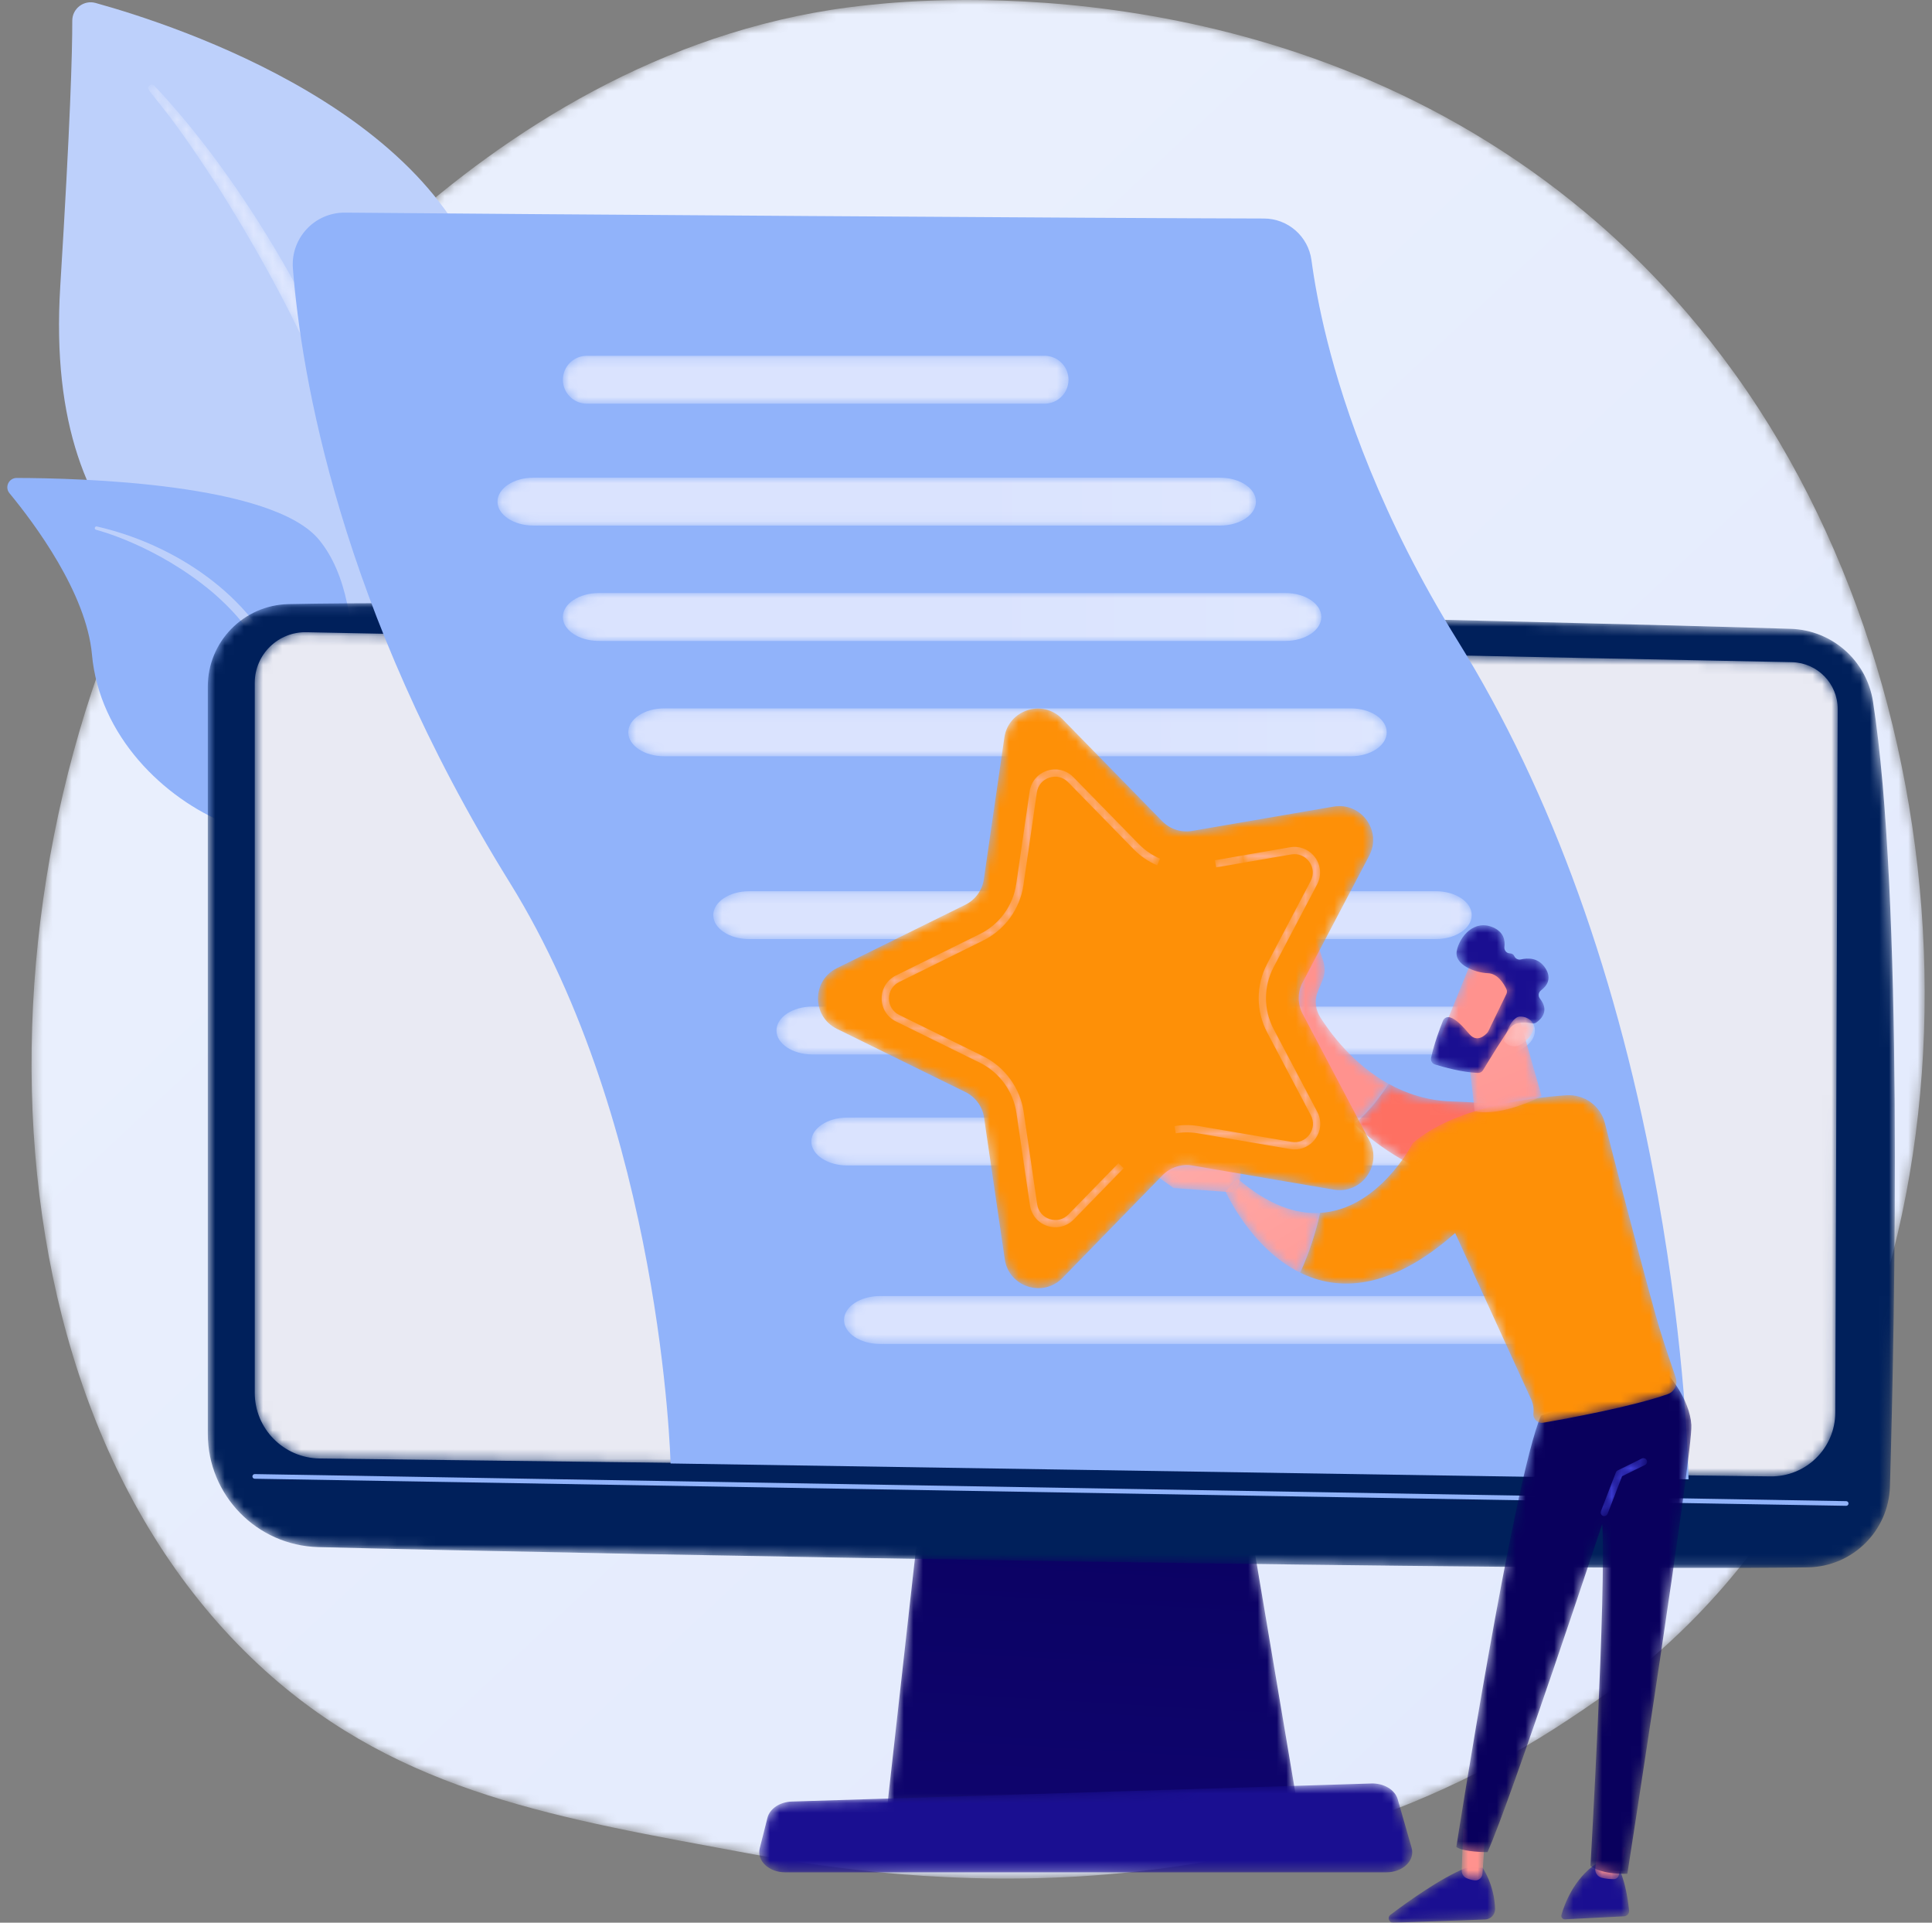
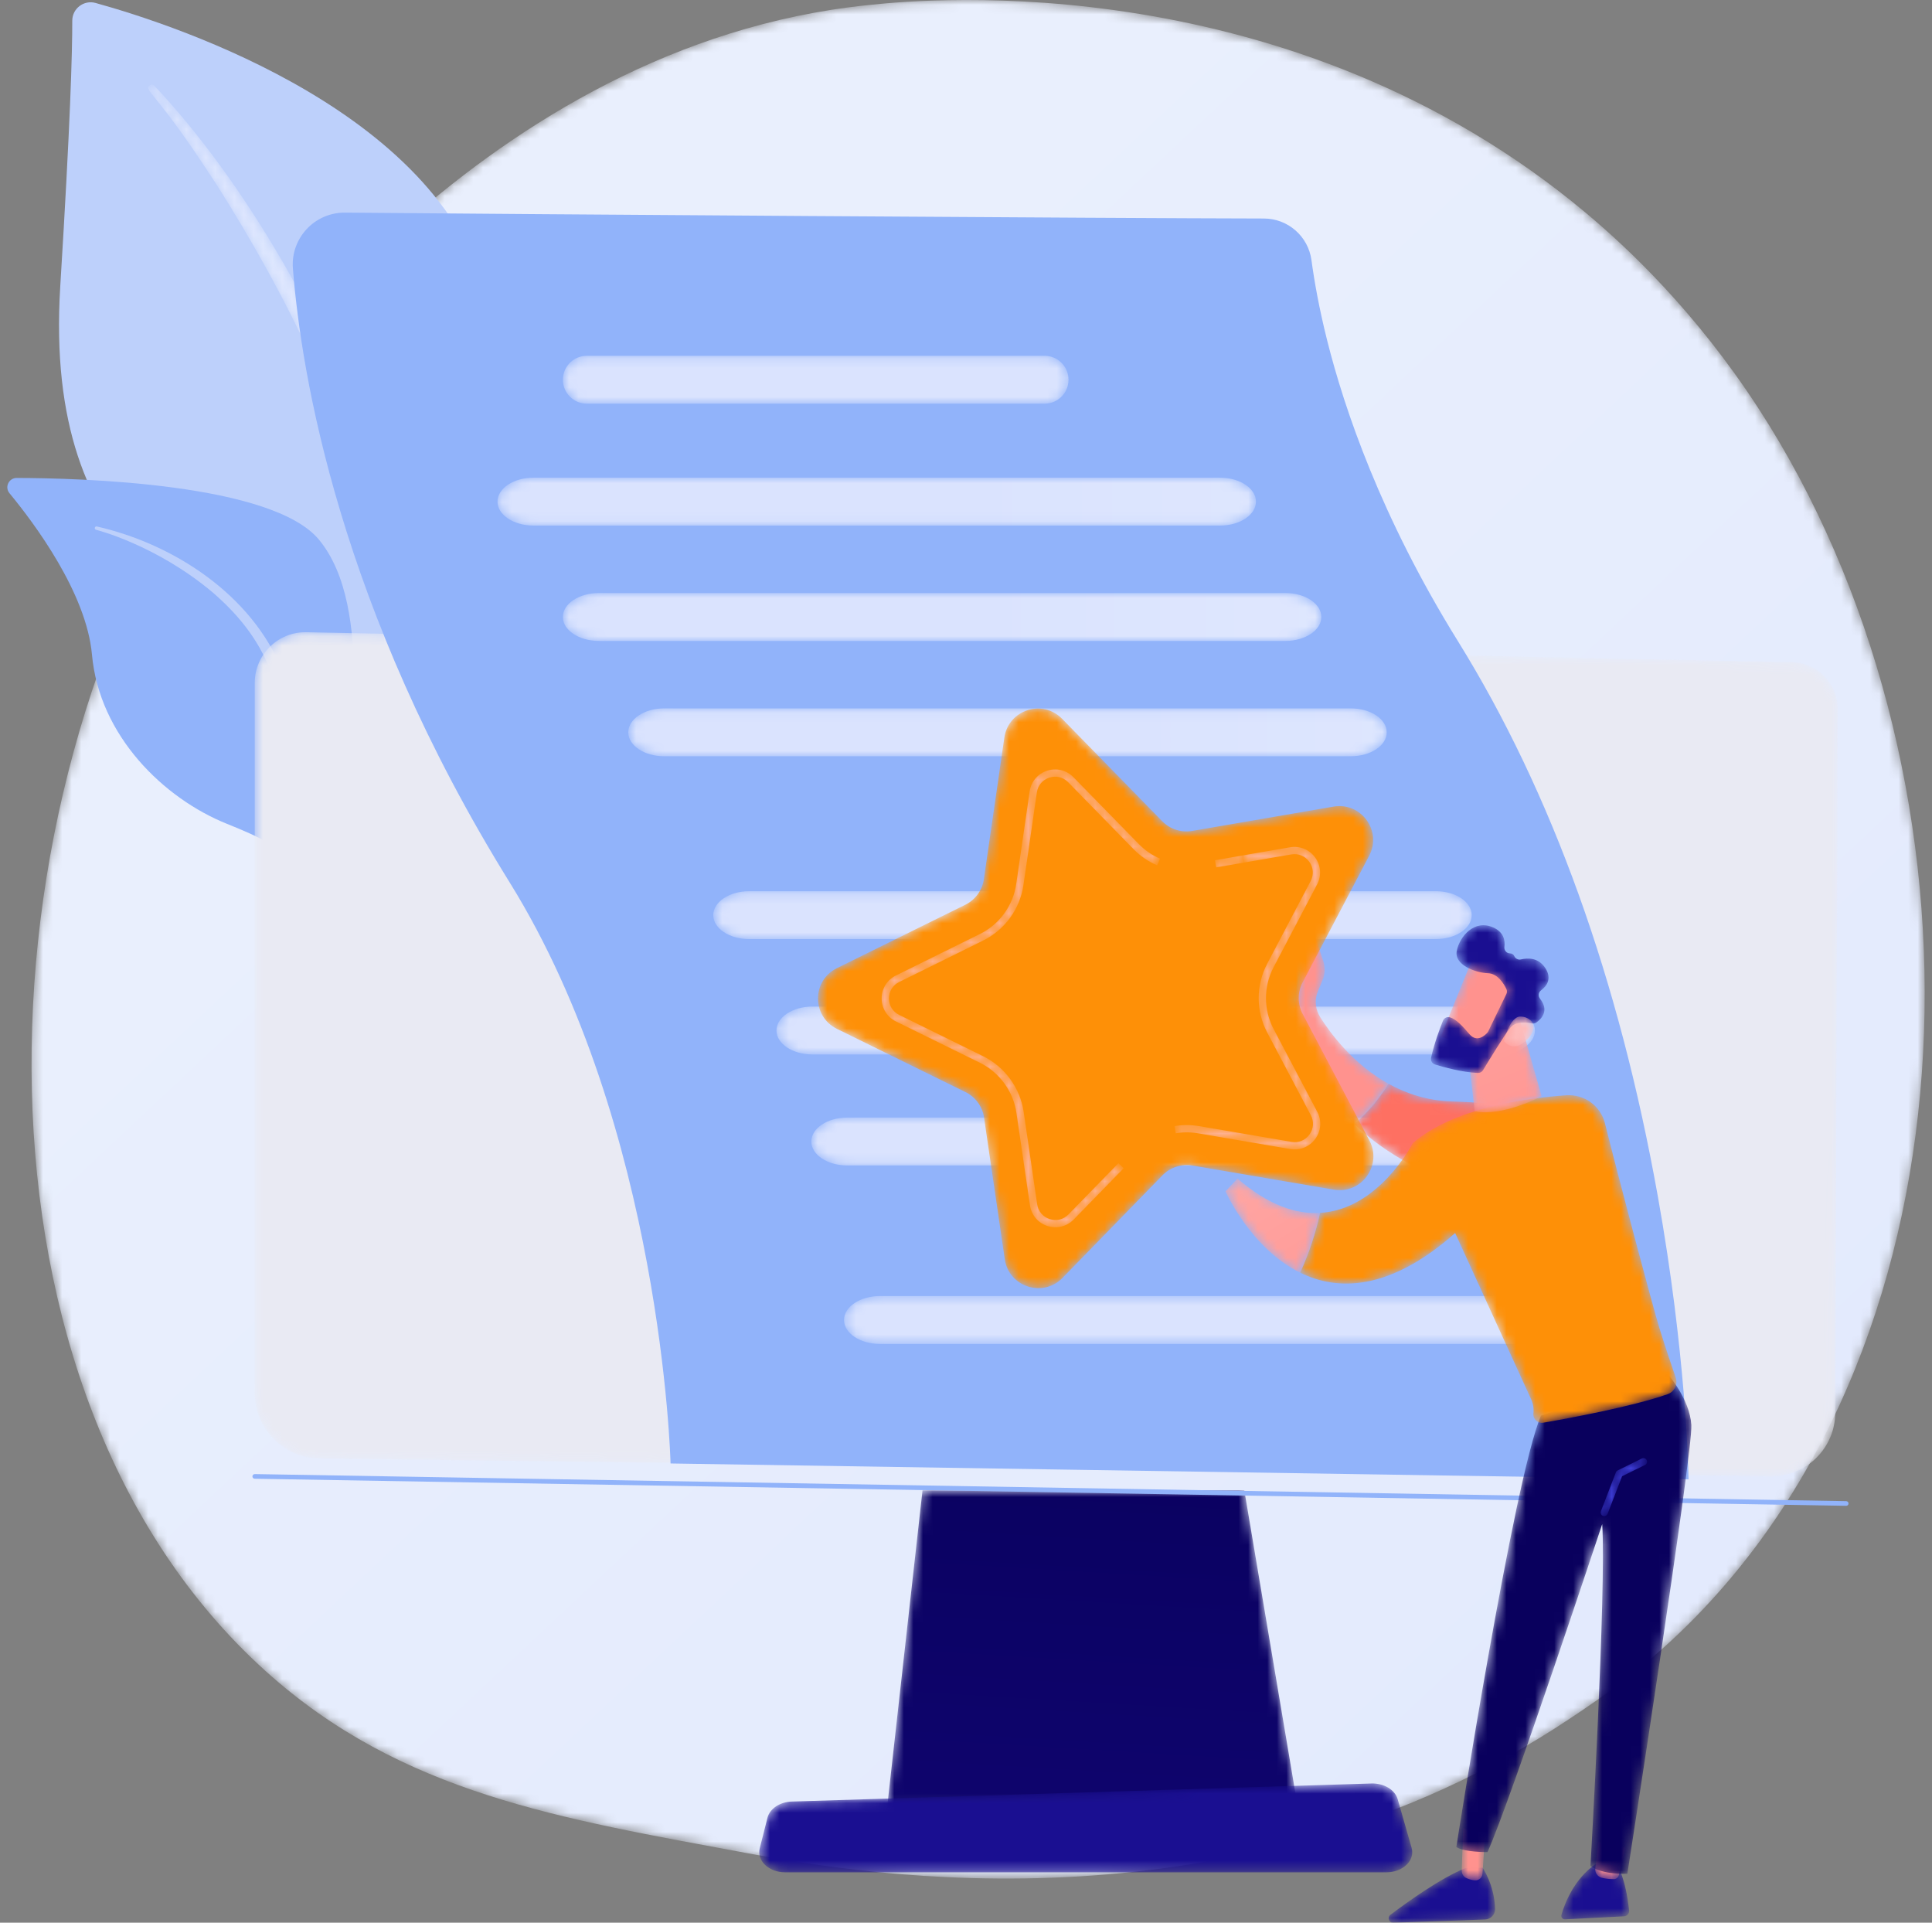
<svg xmlns="http://www.w3.org/2000/svg" width="202" height="201" viewBox="0 0 202 201" fill="none">
  <rect x="0" y="0" width="202" height="201" fill="#808080" stroke="none" />
  <mask id="mask0_48_1154" style="mask-type:luminance" maskUnits="userSpaceOnUse" x="3" y="0" width="199" height="197">
    <path d="M177.42 168.895C172.267 174.198 167.658 177.315 164.128 179.668C129.705 202.62 90.356 196.005 78.19 193.743C58.562 190.096 41.993 187.522 27.758 174.68C-4.59 145.498 -3.016 84.623 21.701 46.914C24.632 42.443 49.311 5.913 88.746 0.766C89.711 0.64 90.43 0.568 91.06 0.501C97.161 -0.143 134.963 -3.547 165.788 22.24C170.201 25.931 177.302 32.589 183.886 42.744C207.963 79.873 208.04 137.38 177.42 168.895Z" fill="white" />
  </mask>
  <g mask="url(#mask0_48_1154)">
    <path d="M177.42 168.895C172.268 174.198 167.658 177.315 164.128 179.668C129.705 202.62 90.356 196.005 78.19 193.743C58.562 190.096 41.993 187.522 27.758 174.68C-4.59 145.498 -3.016 84.623 21.701 46.913C24.632 42.443 49.312 5.913 88.746 0.766C89.711 0.639 90.43 0.567 91.06 0.501C97.161 -0.144 134.964 -3.548 165.789 22.239C170.201 25.931 177.302 32.588 183.887 42.743C207.964 79.873 208.04 137.38 177.42 168.895Z" fill="url(#paint0_linear_48_1154)" />
  </g>
  <path d="M37.497 96.52C37.497 96.52 39.696 76.333 30.825 70.131C21.954 63.927 4.501 59.043 6.3 29.942C7.354 12.903 7.563 5.434 7.556 2.168C7.553 0.895 8.765 -0.031 9.994 0.31C18.69 2.719 46.815 11.989 51.174 32.063C56.34 55.86 37.497 96.52 37.497 96.52Z" fill="#BDD0FB" />
  <mask id="mask1_48_1154" style="mask-type:luminance" maskUnits="userSpaceOnUse" x="15" y="8" width="28" height="83">
    <path d="M16.142 8.971C25.109 18.429 35.028 34.666 39.709 50.46C40.263 53.044 42.053 58.593 42.22 68.195C42.417 76.208 41.272 84.561 39.745 90.026C39.649 90.371 39.29 90.573 38.944 90.477C38.349 90.311 38.485 89.669 38.488 89.689C40.499 80.303 41.001 68.45 39.142 57.56C36.723 44.177 29.927 30.825 22.698 19.377L21.95 18.246C16.328 9.623 15.005 9.451 15.643 8.937C15.793 8.816 16.011 8.833 16.142 8.971Z" fill="white" />
  </mask>
  <g mask="url(#mask1_48_1154)">
    <path d="M16.142 8.97C25.109 18.429 35.028 34.665 39.709 50.459C40.263 53.044 42.053 58.591 42.22 68.193C42.417 76.207 41.272 84.56 39.745 90.025C39.649 90.371 39.29 90.572 38.944 90.476C38.349 90.31 38.485 89.668 38.489 89.688C40.499 80.301 41.001 68.45 39.142 57.56C36.723 44.176 29.927 30.824 22.698 19.376L21.95 18.245C16.328 9.622 15.005 9.45 15.643 8.937C15.793 8.816 16.011 8.832 16.142 8.97Z" fill="url(#paint1_linear_48_1154)" />
  </g>
  <path d="M44.317 135.636C45.45 136.475 35.437 117.698 36.106 91.229C36.421 78.756 39.203 63.568 33.371 56.443C28.518 50.513 8.37 49.979 1.748 49.965C0.92 49.964 0.464 50.924 0.991 51.561C3.587 54.704 9.035 61.992 9.615 68.432C10.38 76.92 17.117 83.472 23.741 86.129C30.365 88.787 33.943 90.841 35.264 102.447C36.585 114.052 41.097 133.25 44.317 135.636Z" fill="#91B3FA" />
  <path d="M10.127 55.038C18.237 56.887 26.323 62.225 29.484 70.03L29.781 70.774C30.463 72.515 33.91 84.637 35.263 94.408C35.28 94.529 35.195 94.642 35.073 94.659C34.865 94.687 34.807 94.455 34.822 94.478C33.655 88.883 31.817 81.725 30.294 76.345C28.678 70.481 27.524 66.501 22.214 61.911C16.28 56.93 10.019 55.375 10.037 55.383C9.942 55.355 9.888 55.257 9.916 55.161C9.942 55.071 10.036 55.017 10.127 55.038Z" fill="#BDD0FB" />
  <mask id="mask2_48_1154" style="mask-type:luminance" maskUnits="userSpaceOnUse" x="92" y="155" width="44" height="34">
    <path d="M96.453 155.806L92.751 188.954H135.695L130.101 155.806H96.453Z" fill="white" />
  </mask>
  <g mask="url(#mask2_48_1154)">
    <path d="M96.453 155.806L92.751 188.954H135.695L130.101 155.806H96.453Z" fill="url(#paint2_linear_48_1154)" />
  </g>
  <mask id="mask3_48_1154" style="mask-type:luminance" maskUnits="userSpaceOnUse" x="21" y="63" width="178" height="101">
-     <path d="M21.726 71.767V149.887C21.726 156.313 26.855 161.568 33.289 161.734C61.864 162.47 161.806 164.254 189.008 163.853C193.683 163.784 197.471 160.049 197.605 155.382C198.13 137.234 198.982 93.593 195.829 73.332C195.165 69.065 191.558 65.875 187.236 65.737C163.294 64.972 57.349 62.544 30.16 63.153C25.471 63.259 21.726 67.083 21.726 71.767Z" fill="white" />
-   </mask>
+     </mask>
  <g mask="url(#mask3_48_1154)">
    <path d="M21.726 71.767V149.887C21.726 156.313 26.855 161.568 33.289 161.734C61.864 162.47 161.805 164.254 189.008 163.853C193.682 163.784 197.471 160.049 197.604 155.382C198.13 137.234 198.982 93.593 195.829 73.332C195.165 69.066 191.558 65.876 187.236 65.737C163.295 64.973 57.349 62.544 30.16 63.154C25.471 63.258 21.726 67.084 21.726 71.767Z" fill="#00205B" />
  </g>
  <mask id="mask4_48_1154" style="mask-type:luminance" maskUnits="userSpaceOnUse" x="26" y="66" width="167" height="89">
    <path d="M26.635 71.385V145.605C26.635 149.356 29.651 152.414 33.408 152.47L185.094 154.341C188.819 154.397 191.872 151.404 191.887 147.684L192.14 74.129C192.15 71.468 190.028 69.289 187.365 69.224L32.067 66.091C29.088 66.019 26.635 68.41 26.635 71.385Z" fill="white" />
  </mask>
  <g mask="url(#mask4_48_1154)">
    <path d="M26.635 71.385V145.605C26.635 149.356 29.651 152.414 33.409 152.47L185.095 154.341C188.819 154.397 191.873 151.404 191.887 147.684L192.14 74.128C192.15 71.468 190.028 69.289 187.365 69.225L32.067 66.092C29.089 66.019 26.635 68.41 26.635 71.385Z" fill="#E9EAF3" />
  </g>
  <path d="M193.028 157.418C193.027 157.418 193.025 157.418 193.024 157.418L26.631 154.588C26.497 154.585 26.389 154.474 26.392 154.34C26.394 154.205 26.503 154.099 26.64 154.1L193.032 156.931C193.167 156.934 193.274 157.044 193.271 157.179C193.27 157.312 193.162 157.418 193.028 157.418Z" fill="#91B3FA" />
  <mask id="mask5_48_1154" style="mask-type:luminance" maskUnits="userSpaceOnUse" x="79" y="186" width="69" height="10">
    <path d="M144.945 195.735H82.094C80.386 195.735 79.104 194.521 79.434 193.218L80.24 190.033C80.483 189.075 81.539 188.372 82.792 188.333L143.383 186.445C144.692 186.405 145.852 187.099 146.137 188.094L147.591 193.167C147.969 194.485 146.68 195.735 144.945 195.735Z" fill="white" />
  </mask>
  <g mask="url(#mask5_48_1154)">
    <path d="M144.945 195.735H82.094C80.387 195.735 79.103 194.522 79.434 193.218L80.24 190.033C80.484 189.075 81.538 188.372 82.792 188.333L143.383 186.445C144.693 186.405 145.852 187.099 146.137 188.094L147.591 193.167C147.968 194.485 146.68 195.735 144.945 195.735Z" fill="url(#paint3_linear_48_1154)" />
  </g>
  <path d="M70.11 152.991L176.546 154.647C176.525 153.337 176.25 141.381 173.34 125.095C169.278 102.373 162.239 82.829 152.42 67.006C144.403 54.089 140.565 42.782 138.757 35.572C137.903 32.169 137.407 29.328 137.12 27.195C136.782 24.706 134.66 22.846 132.142 22.843C116.754 22.821 52.999 22.381 36.079 22.228C32.895 22.199 30.375 24.901 30.624 28.072C31.488 39.067 35.482 63.555 53.295 92.26C69.17 117.84 70.104 152.622 70.11 152.991Z" fill="#91B3FA" />
  <mask id="mask6_48_1154" style="mask-type:luminance" maskUnits="userSpaceOnUse" x="58" y="37" width="54" height="6">
    <path d="M61.359 37.194H109.212C110.596 37.194 111.719 38.314 111.719 39.697C111.719 41.08 110.596 42.2 109.212 42.2H61.359C59.975 42.2 58.852 41.08 58.852 39.697C58.852 38.314 59.975 37.194 61.359 37.194Z" fill="white" />
  </mask>
  <g mask="url(#mask6_48_1154)">
    <path d="M61.36 37.194H109.213C110.597 37.194 111.719 38.315 111.719 39.698C111.719 41.08 110.597 42.2 109.213 42.2H61.36C59.975 42.2 58.853 41.08 58.853 39.698C58.853 38.315 59.975 37.194 61.36 37.194Z" fill="url(#paint4_linear_48_1154)" />
  </g>
  <mask id="mask7_48_1154" style="mask-type:luminance" maskUnits="userSpaceOnUse" x="52" y="49" width="80" height="6">
    <path d="M55.776 49.937H127.555C129.632 49.937 131.315 51.057 131.315 52.439C131.315 53.822 129.632 54.942 127.555 54.942H55.776C53.7 54.942 52.016 53.822 52.016 52.439C52.016 51.057 53.7 49.937 55.776 49.937Z" fill="white" />
  </mask>
  <g mask="url(#mask7_48_1154)">
    <path d="M55.776 49.937H127.556C129.633 49.937 131.316 51.057 131.316 52.439C131.316 53.822 129.633 54.942 127.556 54.942H55.776C53.7 54.942 52.017 53.822 52.017 52.439C52.017 51.057 53.7 49.937 55.776 49.937Z" fill="url(#paint5_linear_48_1154)" />
  </g>
  <mask id="mask8_48_1154" style="mask-type:luminance" maskUnits="userSpaceOnUse" x="58" y="61" width="81" height="7">
    <path d="M62.613 61.996H134.393C136.469 61.996 138.152 63.117 138.152 64.499C138.152 65.881 136.469 67.002 134.393 67.002H62.613C60.536 67.002 58.853 65.881 58.853 64.499C58.853 63.117 60.536 61.996 62.613 61.996Z" fill="white" />
  </mask>
  <g mask="url(#mask8_48_1154)">
    <path d="M62.612 61.996H134.392C136.469 61.996 138.151 63.117 138.151 64.499C138.151 65.881 136.469 67.002 134.392 67.002H62.612C60.536 67.002 58.852 65.881 58.852 64.499C58.852 63.117 60.536 61.996 62.612 61.996Z" fill="url(#paint6_linear_48_1154)" />
  </g>
  <mask id="mask9_48_1154" style="mask-type:luminance" maskUnits="userSpaceOnUse" x="65" y="74" width="80" height="6">
    <path d="M69.448 74.054H141.228C143.305 74.054 144.988 75.174 144.988 76.557C144.988 77.939 143.305 79.06 141.228 79.06H69.448C67.372 79.06 65.689 77.939 65.689 76.557C65.689 75.174 67.372 74.054 69.448 74.054Z" fill="white" />
  </mask>
  <g mask="url(#mask9_48_1154)">
    <path d="M69.448 74.054H141.228C143.305 74.054 144.988 75.175 144.988 76.557C144.988 77.94 143.305 79.06 141.228 79.06H69.448C67.372 79.06 65.689 77.94 65.689 76.557C65.689 75.175 67.372 74.054 69.448 74.054Z" fill="url(#paint7_linear_48_1154)" />
  </g>
  <mask id="mask10_48_1154" style="mask-type:luminance" maskUnits="userSpaceOnUse" x="74" y="93" width="80" height="6">
    <path d="M78.336 93.167H150.115C152.192 93.167 153.875 94.288 153.875 95.67C153.875 97.052 152.192 98.173 150.115 98.173H78.336C76.259 98.173 74.576 97.052 74.576 95.67C74.576 94.288 76.259 93.167 78.336 93.167Z" fill="white" />
  </mask>
  <g mask="url(#mask10_48_1154)">
    <path d="M78.336 93.167H150.115C152.192 93.167 153.875 94.287 153.875 95.671C153.875 97.052 152.192 98.173 150.115 98.173H78.336C76.259 98.173 74.576 97.052 74.576 95.671C74.576 94.287 76.259 93.167 78.336 93.167Z" fill="url(#paint8_linear_48_1154)" />
  </g>
  <mask id="mask11_48_1154" style="mask-type:luminance" maskUnits="userSpaceOnUse" x="81" y="105" width="80" height="6">
    <path d="M84.944 105.226H156.723C158.8 105.226 160.483 106.347 160.483 107.729C160.483 109.112 158.8 110.232 156.723 110.232H84.944C82.867 110.232 81.184 109.112 81.184 107.729C81.184 106.347 82.867 105.226 84.944 105.226Z" fill="white" />
  </mask>
  <g mask="url(#mask11_48_1154)">
    <path d="M84.944 105.226H156.723C158.8 105.226 160.483 106.346 160.483 107.73C160.483 109.112 158.8 110.232 156.723 110.232H84.944C82.867 110.232 81.184 109.112 81.184 107.73C81.184 106.346 82.867 105.226 84.944 105.226Z" fill="url(#paint9_linear_48_1154)" />
  </g>
  <mask id="mask12_48_1154" style="mask-type:luminance" maskUnits="userSpaceOnUse" x="84" y="116" width="81" height="6">
    <path d="M88.59 116.831H160.369C162.446 116.831 164.129 117.952 164.129 119.334C164.129 120.716 162.446 121.837 160.369 121.837H88.59C86.513 121.837 84.83 120.716 84.83 119.334C84.83 117.952 86.513 116.831 88.59 116.831Z" fill="white" />
  </mask>
  <g mask="url(#mask12_48_1154)">
    <path d="M88.589 116.831H160.369C162.445 116.831 164.129 117.952 164.129 119.334C164.129 120.716 162.445 121.837 160.369 121.837H88.589C86.513 121.837 84.83 120.716 84.83 119.334C84.83 117.952 86.513 116.831 88.589 116.831Z" fill="url(#paint10_linear_48_1154)" />
  </g>
  <mask id="mask13_48_1154" style="mask-type:luminance" maskUnits="userSpaceOnUse" x="88" y="135" width="80" height="6">
    <path d="M92.008 135.49H163.788C165.865 135.49 167.548 136.61 167.548 137.993C167.548 139.375 165.865 140.495 163.788 140.495H92.008C89.931 140.495 88.249 139.375 88.249 137.993C88.249 136.61 89.931 135.49 92.008 135.49Z" fill="white" />
  </mask>
  <g mask="url(#mask13_48_1154)">
    <path d="M92.009 135.489H163.788C165.865 135.489 167.548 136.61 167.548 137.993C167.548 139.375 165.865 140.495 163.788 140.495H92.009C89.931 140.495 88.249 139.375 88.249 137.993C88.249 136.61 89.931 135.489 92.009 135.489Z" fill="url(#paint11_linear_48_1154)" />
  </g>
  <mask id="mask14_48_1154" style="mask-type:luminance" maskUnits="userSpaceOnUse" x="163" y="194" width="8" height="7">
    <path d="M169.103 195.035C169.103 195.035 169.955 196.238 170.33 199.705C170.366 200.028 170.123 200.317 169.798 200.333L163.626 200.646C163.378 200.658 163.188 200.424 163.256 200.185C163.563 199.098 164.524 196.437 166.888 194.825L169.103 195.035Z" fill="white" />
  </mask>
  <g mask="url(#mask14_48_1154)">
    <path d="M169.104 195.035C169.104 195.035 169.956 196.238 170.331 199.705C170.366 200.028 170.123 200.317 169.799 200.333L163.628 200.646C163.379 200.658 163.189 200.424 163.256 200.185C163.564 199.098 164.525 196.437 166.889 194.825L169.104 195.035Z" fill="url(#paint12_linear_48_1154)" />
  </g>
  <mask id="mask15_48_1154" style="mask-type:luminance" maskUnits="userSpaceOnUse" x="166" y="192" width="4" height="5">
    <path d="M169.94 193.152L169.264 196.021C169.206 196.268 168.986 196.447 168.731 196.447C168.391 196.448 167.9 196.421 167.434 196.289C167.012 196.169 166.744 195.751 166.794 195.314L167.111 192.507L169.94 193.152Z" fill="white" />
  </mask>
  <g mask="url(#mask15_48_1154)">
    <path d="M169.939 193.152L169.263 196.021C169.205 196.268 168.987 196.447 168.731 196.447C168.391 196.448 167.899 196.421 167.434 196.289C167.011 196.169 166.743 195.751 166.793 195.314L167.111 192.507L169.939 193.152Z" fill="url(#paint13_linear_48_1154)" />
  </g>
  <mask id="mask16_48_1154" style="mask-type:luminance" maskUnits="userSpaceOnUse" x="145" y="195" width="12" height="6">
    <path d="M155.009 195.249C155.009 195.249 156.255 197.043 156.319 199.562C156.333 200.155 155.852 200.644 155.258 200.665L145.667 201C145.218 201.015 145.015 200.445 145.374 200.175C147.144 198.839 150.628 196.337 153.176 195.313L155.009 195.249Z" fill="white" />
  </mask>
  <g mask="url(#mask16_48_1154)">
    <path d="M155.009 195.249C155.009 195.249 156.255 197.043 156.318 199.562C156.332 200.155 155.852 200.644 155.258 200.665L145.666 201C145.217 201.015 145.015 200.445 145.373 200.175C147.144 198.839 150.627 196.337 153.175 195.313L155.009 195.249Z" fill="url(#paint14_linear_48_1154)" />
  </g>
  <mask id="mask17_48_1154" style="mask-type:luminance" maskUnits="userSpaceOnUse" x="152" y="191" width="4" height="6">
    <path d="M155.248 192.191L155.003 195.873C154.975 196.284 154.62 196.607 154.208 196.574C153.957 196.553 153.657 196.488 153.324 196.339C153.008 196.198 152.813 195.872 152.826 195.526L152.993 191.084L155.248 192.191Z" fill="white" />
  </mask>
  <g mask="url(#mask17_48_1154)">
    <path d="M155.248 192.191L155.003 195.873C154.975 196.284 154.62 196.607 154.208 196.574C153.958 196.553 153.657 196.488 153.324 196.339C153.008 196.198 152.813 195.872 152.826 195.526L152.993 191.084L155.248 192.191Z" fill="url(#paint15_linear_48_1154)" />
  </g>
  <mask id="mask18_48_1154" style="mask-type:luminance" maskUnits="userSpaceOnUse" x="152" y="143" width="25" height="53">
    <path d="M174.343 143.628C174.343 143.628 176.663 146.186 176.839 148.968C177.016 151.751 170.151 195.882 170.151 195.882C170.151 195.882 167.527 196.02 166.291 195.067C166.291 195.067 167.965 166.114 167.519 159.329C167.519 159.329 157.876 188.431 155.529 193.621C155.529 193.621 153.013 193.643 152.266 193.081C152.266 193.081 158.273 154.627 161.115 147.989L174.343 143.628Z" fill="white" />
  </mask>
  <g mask="url(#mask18_48_1154)">
    <path d="M174.343 143.628C174.343 143.628 176.663 146.186 176.84 148.968C177.016 151.751 170.151 195.882 170.151 195.882C170.151 195.882 167.527 196.02 166.291 195.067C166.291 195.067 167.964 166.114 167.518 159.329C167.518 159.329 157.876 188.431 155.528 193.621C155.528 193.621 153.014 193.643 152.266 193.081C152.266 193.081 158.273 154.626 161.115 147.989L174.343 143.628Z" fill="url(#paint16_linear_48_1154)" />
  </g>
  <mask id="mask19_48_1154" style="mask-type:luminance" maskUnits="userSpaceOnUse" x="167" y="152" width="6" height="7">
    <path d="M167.731 158.498C167.882 158.498 168.024 158.407 168.081 158.258L169.596 154.327L171.999 153.144C172.185 153.052 172.261 152.828 172.17 152.642C172.078 152.456 171.853 152.38 171.667 152.471L169.132 153.719C169.048 153.761 168.982 153.833 168.948 153.921L167.381 157.988C167.306 158.181 167.402 158.399 167.596 158.473C167.64 158.49 167.686 158.498 167.731 158.498Z" fill="white" />
  </mask>
  <g mask="url(#mask19_48_1154)">
    <path d="M167.731 158.498C167.882 158.498 168.024 158.407 168.082 158.258L169.596 154.327L171.999 153.144C172.185 153.053 172.261 152.828 172.17 152.642C172.078 152.456 171.854 152.38 171.667 152.471L169.132 153.719C169.048 153.761 168.982 153.833 168.948 153.921L167.381 157.988C167.307 158.182 167.402 158.399 167.597 158.473C167.641 158.49 167.686 158.498 167.731 158.498Z" fill="url(#paint17_linear_48_1154)" />
  </g>
  <mask id="mask20_48_1154" style="mask-type:luminance" maskUnits="userSpaceOnUse" x="141" y="113" width="25" height="13">
    <path d="M151.818 115.144C162.762 115.465 165.344 118.025 165.344 118.025L159.205 125.652C159.205 125.652 148.575 124.242 141.604 117.508C143.206 116.132 144.391 114.546 145.176 113.296C147.053 114.334 149.265 115.068 151.818 115.144Z" fill="white" />
  </mask>
  <g mask="url(#mask20_48_1154)">
    <path d="M151.818 115.146C162.762 115.467 165.344 118.027 165.344 118.027L159.204 125.654C159.204 125.654 148.575 124.244 141.603 117.509C143.206 116.134 144.391 114.548 145.175 113.298C147.052 114.336 149.265 115.07 151.818 115.146Z" fill="url(#paint18_linear_48_1154)" />
  </g>
  <mask id="mask21_48_1154" style="mask-type:luminance" maskUnits="userSpaceOnUse" x="135" y="97" width="11" height="21">
    <path d="M136.633 97.342C136.686 96.996 137.168 96.955 137.28 97.286L138.331 100.39C138.534 100.99 138.548 101.637 138.37 102.245L137.691 103.906C137.451 104.726 137.574 105.608 138.03 106.331C139.122 108.061 141.502 111.264 145.176 113.298C144.39 114.549 143.206 116.134 141.604 117.51C139.047 115.039 136.98 111.852 136.114 107.753C135.507 107.489 135.154 106.851 135.253 106.198L136.633 97.342Z" fill="white" />
  </mask>
  <g mask="url(#mask21_48_1154)">
    <path d="M136.632 97.341C136.687 96.996 137.169 96.954 137.281 97.285L138.331 100.39C138.534 100.989 138.548 101.636 138.37 102.244L137.691 103.905C137.451 104.726 137.574 105.608 138.031 106.331C139.123 108.061 141.502 111.264 145.176 113.298C144.39 114.549 143.206 116.134 141.604 117.51C139.047 115.038 136.98 111.851 136.114 107.754C135.508 107.489 135.155 106.85 135.253 106.197L136.632 97.341Z" fill="url(#paint19_linear_48_1154)" />
  </g>
  <mask id="mask22_48_1154" style="mask-type:luminance" maskUnits="userSpaceOnUse" x="135" y="114" width="41" height="35">
    <path d="M147.711 119.504C151.992 115.827 159.472 114.79 163.768 114.502C165.65 114.375 167.352 115.605 167.807 117.433C169.127 122.73 172.786 136.54 173.528 138.926C174.137 140.884 174.787 142.801 175.201 144.001C175.449 144.718 175.073 145.501 174.357 145.751C170.623 147.057 164.032 148.268 161.363 148.73C160.776 148.832 160.258 148.341 160.325 147.751C160.382 147.249 160.301 146.742 160.091 146.283L152.144 128.9C145.283 134.965 139.873 134.982 135.937 133.042C136.867 130.991 137.559 128.908 138.017 126.796C144.195 126.442 147.711 119.504 147.711 119.504Z" fill="white" />
  </mask>
  <g mask="url(#mask22_48_1154)">
    <path d="M147.71 119.504C151.992 115.827 159.471 114.79 163.767 114.502C165.648 114.375 167.352 115.605 167.806 117.433C169.127 122.73 172.785 136.54 173.527 138.926C174.136 140.884 174.786 142.801 175.201 144.001C175.449 144.718 175.073 145.501 174.356 145.751C170.622 147.057 164.031 148.268 161.362 148.73C160.775 148.832 160.257 148.341 160.325 147.751C160.381 147.249 160.3 146.742 160.09 146.283L152.144 128.9C145.282 134.966 139.872 134.982 135.937 133.042C136.866 130.991 137.558 128.908 138.016 126.796C144.195 126.442 147.71 119.504 147.71 119.504Z" fill="#FE9007" />
  </g>
  <mask id="mask23_48_1154" style="mask-type:luminance" maskUnits="userSpaceOnUse" x="128" y="123" width="11" height="11">
    <path d="M128.127 124.538L129.386 123.205C132.652 126.032 135.547 126.941 138.018 126.799C137.56 128.912 136.867 130.994 135.938 133.045C130.752 130.489 128.127 124.538 128.127 124.538Z" fill="white" />
  </mask>
  <g mask="url(#mask23_48_1154)">
    <path d="M128.128 124.538L129.386 123.205C132.653 126.032 135.548 126.941 138.018 126.799C137.56 128.912 136.868 130.994 135.938 133.045C130.752 130.489 128.128 124.538 128.128 124.538Z" fill="url(#paint20_linear_48_1154)" />
  </g>
  <mask id="mask24_48_1154" style="mask-type:luminance" maskUnits="userSpaceOnUse" x="117" y="120" width="13" height="5">
-     <path d="M128.894 124.65L122.705 124.197L117.388 120.394C118.26 119.976 122.748 121.536 122.748 121.536C122.748 121.536 127.645 121.351 128.948 121.496C130.031 121.616 129.701 123.153 129.558 123.671C129.528 123.776 129.507 123.839 129.507 123.839L128.894 124.65Z" fill="white" />
-   </mask>
+     </mask>
  <g mask="url(#mask24_48_1154)">
    <path d="M128.894 124.65L122.705 124.197L117.388 120.394C118.26 119.976 122.748 121.536 122.748 121.536C122.748 121.536 127.645 121.351 128.948 121.496C130.031 121.617 129.7 123.153 129.557 123.671C129.528 123.776 129.506 123.839 129.506 123.839L128.894 124.65Z" fill="url(#paint21_linear_48_1154)" />
  </g>
  <mask id="mask25_48_1154" style="mask-type:luminance" maskUnits="userSpaceOnUse" x="153" y="106" width="9" height="11">
    <path d="M158.83 106.309L161.186 114.598C161.186 114.598 157.159 116.759 154.181 116.175L153.362 108.868L158.83 106.309Z" fill="white" />
  </mask>
  <g mask="url(#mask25_48_1154)">
    <path d="M158.829 106.31L161.186 114.599C161.186 114.599 157.158 116.76 154.181 116.176L153.362 108.869L158.829 106.31Z" fill="url(#paint22_linear_48_1154)" />
  </g>
  <mask id="mask26_48_1154" style="mask-type:luminance" maskUnits="userSpaceOnUse" x="150" y="99" width="10" height="12">
    <path d="M153.947 100.29C153.86 100.387 150.655 108.348 150.655 108.348L155.246 110.079L159.406 102.985C159.406 102.985 155.392 98.667 153.947 100.29Z" fill="white" />
  </mask>
  <g mask="url(#mask26_48_1154)">
    <path d="M153.947 100.29C153.86 100.387 150.655 108.347 150.655 108.347L155.245 110.079L159.406 102.984C159.406 102.984 155.393 98.667 153.947 100.29Z" fill="url(#paint23_linear_48_1154)" />
  </g>
  <mask id="mask27_48_1154" style="mask-type:luminance" maskUnits="userSpaceOnUse" x="149" y="96" width="13" height="17">
    <path d="M157.498 103.917L155.6 107.823C155.576 107.872 155.547 107.918 155.509 107.96C155.283 108.215 154.439 109.035 153.651 108.122C152.937 107.294 152.273 106.549 151.603 106.351C151.303 106.263 150.985 106.416 150.869 106.707C150.577 107.43 149.951 109.072 149.626 110.582C149.56 110.887 149.743 111.192 150.043 111.284C150.945 111.563 152.867 112.099 154.514 112.167C154.737 112.177 154.947 112.066 155.062 111.875C155.623 110.943 157.34 108.117 157.94 107.404C158.503 106.734 159.682 106.888 160.171 106.987C160.332 107.02 160.498 106.985 160.633 106.892C161.109 106.562 162.042 105.687 161.013 104.397C160.798 104.127 160.849 103.737 161.125 103.53C161.677 103.118 162.303 102.349 161.589 101.227C160.864 100.087 159.731 100.128 159.021 100.3C158.734 100.369 158.447 100.219 158.325 99.95C158.256 99.797 158.12 99.671 157.859 99.665C157.507 99.655 157.247 99.332 157.293 98.985C157.381 98.316 157.236 97.443 156.114 96.95C154.122 96.076 152.609 97.923 152.314 99.395C152.018 100.866 154.232 101.692 155.583 101.742C156.611 101.781 157.253 102.874 157.501 103.395C157.58 103.561 157.578 103.753 157.498 103.917Z" fill="white" />
  </mask>
  <g mask="url(#mask27_48_1154)">
    <path d="M157.498 103.917L155.6 107.822C155.575 107.873 155.547 107.918 155.508 107.96C155.282 108.215 154.439 109.034 153.65 108.123C152.937 107.294 152.272 106.549 151.602 106.351C151.303 106.263 150.984 106.416 150.868 106.706C150.577 107.429 149.95 109.072 149.625 110.582C149.56 110.887 149.742 111.192 150.041 111.284C150.945 111.562 152.867 112.098 154.514 112.168C154.737 112.176 154.946 112.066 155.061 111.874C155.623 110.943 157.338 108.117 157.94 107.404C158.503 106.734 159.681 106.887 160.171 106.986C160.332 107.02 160.497 106.985 160.632 106.892C161.108 106.562 162.041 105.686 161.012 104.397C160.798 104.127 160.848 103.737 161.125 103.53C161.676 103.118 162.302 102.349 161.588 101.227C160.864 100.086 159.73 100.127 159.02 100.299C158.734 100.369 158.446 100.218 158.324 99.949C158.256 99.796 158.119 99.67 157.858 99.664C157.506 99.654 157.247 99.332 157.293 98.985C157.38 98.316 157.235 97.442 156.113 96.95C154.121 96.076 152.608 97.923 152.312 99.394C152.018 100.866 154.231 101.691 155.582 101.742C156.61 101.78 157.252 102.874 157.5 103.395C157.579 103.561 157.578 103.752 157.498 103.917Z" fill="url(#paint24_linear_48_1154)" />
  </g>
  <mask id="mask28_48_1154" style="mask-type:luminance" maskUnits="userSpaceOnUse" x="157" y="106" width="4" height="4">
    <path d="M157.235 108.819C157.235 108.819 157.86 106.276 158.949 106.271C160.038 106.266 160.985 107.266 159.752 108.593C158.22 110.245 157.235 108.819 157.235 108.819Z" fill="white" />
  </mask>
  <g mask="url(#mask28_48_1154)">
    <path d="M157.235 108.82C157.235 108.82 157.86 106.277 158.949 106.271C160.038 106.266 160.985 107.265 159.753 108.593C158.22 110.244 157.235 108.82 157.235 108.82Z" fill="url(#paint25_linear_48_1154)" />
  </g>
  <mask id="mask29_48_1154" style="mask-type:luminance" maskUnits="userSpaceOnUse" x="85" y="74" width="59" height="61">
    <path d="M87.503 107.555L100.946 114.167C101.992 114.681 102.717 115.676 102.885 116.828L105.051 131.635C105.476 134.534 109.046 135.689 111.093 133.59L121.545 122.866C122.358 122.032 123.53 121.65 124.678 121.846L139.451 124.365C142.344 124.858 144.548 121.825 143.18 119.232L136.196 105.992C135.653 104.962 135.652 103.732 136.193 102.701L143.157 89.451C144.52 86.856 142.313 83.826 139.42 84.323L124.652 86.865C123.503 87.062 122.331 86.683 121.517 85.85L111.048 75.143C108.997 73.045 105.429 74.206 105.01 77.107L102.866 91.917C102.699 93.069 101.976 94.065 100.931 94.581L87.498 101.214C84.866 102.512 84.869 106.26 87.503 107.555Z" fill="white" />
  </mask>
  <g mask="url(#mask29_48_1154)">
    <path d="M87.503 107.555L100.947 114.167C101.992 114.682 102.718 115.677 102.886 116.828L105.052 131.635C105.477 134.534 109.047 135.689 111.094 133.59L121.545 122.866C122.359 122.031 123.531 121.651 124.679 121.846L139.452 124.365C142.346 124.859 144.549 121.825 143.181 119.232L136.197 105.991C135.654 104.962 135.653 103.732 136.194 102.701L143.157 89.451C144.521 86.855 142.313 83.826 139.421 84.323L124.653 86.864C123.504 87.061 122.332 86.683 121.517 85.85L111.048 75.142C108.998 73.045 105.43 74.206 105.01 77.106L102.866 91.917C102.7 93.069 101.976 94.065 100.932 94.581L87.499 101.214C84.867 102.512 84.87 106.259 87.503 107.555Z" fill="#FE9007" />
  </g>
  <mask id="mask30_48_1154" style="mask-type:luminance" maskUnits="userSpaceOnUse" x="122" y="88" width="17" height="33">
    <path d="M122.926 118.473C123.699 118.343 124.483 118.344 125.255 118.476L134.902 120.12C135.916 120.293 136.921 119.885 137.525 119.052C138.129 118.221 138.206 117.14 137.727 116.232L133.167 107.585C132.098 105.56 132.096 103.139 133.161 101.112L137.709 92.458C138.187 91.549 138.108 90.468 137.503 89.637C136.896 88.807 135.891 88.4 134.878 88.574L129.95 89.422L130.079 90.17L135.007 89.323C135.745 89.195 136.447 89.486 136.888 90.085C137.328 90.689 137.383 91.443 137.035 92.105L132.487 100.759C131.305 103.008 131.307 105.693 132.493 107.939L137.054 116.586C137.402 117.247 137.348 118.002 136.909 118.607C136.47 119.211 135.768 119.497 135.031 119.371L125.383 117.727C124.527 117.581 123.657 117.58 122.8 117.724L122.926 118.473Z" fill="white" />
  </mask>
  <g mask="url(#mask30_48_1154)">
    <path d="M122.926 118.473C123.699 118.344 124.483 118.344 125.255 118.476L134.902 120.12C135.916 120.293 136.921 119.885 137.525 119.051C138.129 118.221 138.206 117.141 137.728 116.232L133.166 107.584C132.098 105.559 132.096 103.139 133.161 101.111L137.709 92.458C138.187 91.549 138.107 90.468 137.503 89.637C136.896 88.807 135.891 88.4 134.879 88.574L129.95 89.422L130.078 90.171L135.007 89.322C135.745 89.195 136.447 89.485 136.888 90.085C137.327 90.688 137.383 91.443 137.035 92.105L132.487 100.759C131.305 103.008 131.307 105.693 132.493 107.939L137.054 116.586C137.402 117.247 137.348 118.001 136.909 118.607C136.47 119.211 135.768 119.496 135.031 119.371L125.383 117.727C124.526 117.581 123.657 117.579 122.8 117.723L122.926 118.473Z" fill="url(#paint26_linear_48_1154)" />
  </g>
  <mask id="mask31_48_1154" style="mask-type:luminance" maskUnits="userSpaceOnUse" x="92" y="80" width="30" height="49">
    <path d="M108.298 127.355C108.613 127.724 109.03 128.007 109.515 128.164C110.494 128.481 111.547 128.22 112.265 127.485L117.487 122.127L116.941 121.597L111.719 126.954C111.198 127.49 110.462 127.672 109.75 127.442C109.038 127.211 108.549 126.633 108.442 125.893L107.026 116.224C106.664 113.741 105.052 111.527 102.795 110.418L94.015 106.1C93.344 105.769 92.945 105.126 92.942 104.38C92.942 103.633 93.342 102.989 94.013 102.658L102.787 98.326C105.066 97.2 106.644 95.028 107.007 92.514L108.408 82.842C108.516 82.102 109.004 81.522 109.715 81.291C110.426 81.06 111.163 81.241 111.685 81.776L118.522 88.77C119.229 89.493 120.058 90.062 120.989 90.463L121.29 89.766C120.452 89.404 119.703 88.891 119.066 88.238L112.23 81.245C111.511 80.51 110.457 80.25 109.48 80.569C108.501 80.887 107.802 81.716 107.656 82.733L106.255 92.406C105.927 94.671 104.504 96.63 102.449 97.645L93.676 101.977C92.753 102.432 92.181 103.353 92.182 104.38C92.183 105.407 92.757 106.327 93.679 106.782L102.459 111.1C104.494 112.1 105.947 114.094 106.273 116.334L107.688 126.003C107.763 126.515 107.978 126.979 108.298 127.355Z" fill="white" />
  </mask>
  <g mask="url(#mask31_48_1154)">
    <path d="M108.297 127.355C108.612 127.725 109.029 128.007 109.515 128.165C110.494 128.481 111.546 128.22 112.264 127.485L117.486 122.126L116.941 121.597L111.718 126.954C111.197 127.49 110.461 127.672 109.749 127.442C109.037 127.212 108.548 126.633 108.441 125.893L107.026 116.224C106.663 113.742 105.052 111.527 102.795 110.418L94.014 106.1C93.343 105.769 92.944 105.125 92.942 104.38C92.941 103.634 93.341 102.99 94.012 102.659L102.785 98.327C105.066 97.201 106.643 95.028 107.007 92.515L108.408 82.842C108.515 82.103 109.003 81.523 109.714 81.292C110.426 81.061 111.162 81.242 111.684 81.777L118.521 88.771C119.228 89.493 120.058 90.062 120.988 90.463L121.289 89.766C120.451 89.404 119.702 88.891 119.066 88.238L112.228 81.245C111.51 80.51 110.457 80.251 109.479 80.569C108.501 80.887 107.802 81.717 107.655 82.733L106.253 92.406C105.926 94.671 104.503 96.63 102.449 97.645L93.675 101.977C92.752 102.433 92.18 103.353 92.181 104.381C92.182 105.407 92.756 106.327 93.678 106.782L102.458 111.1C104.493 112.1 105.946 114.094 106.271 116.334L107.688 126.003C107.763 126.515 107.977 126.98 108.297 127.355Z" fill="url(#paint27_linear_48_1154)" />
  </g>
  <mask id="mask32_48_1154" style="mask-type:luminance" maskUnits="userSpaceOnUse" x="127" y="89" width="4" height="2">
    <path d="M127.158 90.674L130.079 90.171L129.95 89.423L127.03 89.925L127.158 90.674Z" fill="white" />
  </mask>
  <g mask="url(#mask32_48_1154)">
    <path d="M127.158 90.675L130.078 90.172L129.95 89.424L127.03 89.926L127.158 90.675Z" fill="url(#paint28_linear_48_1154)" />
  </g>
  <defs>
    <linearGradient id="paint0_linear_48_1154" x1="472.409" y1="223.155" x2="193.477" y2="-74.21" gradientUnits="userSpaceOnUse">
      <stop stop-color="#DAE3FE" />
      <stop offset="1" stop-color="#E9EFFD" />
    </linearGradient>
    <linearGradient id="paint1_linear_48_1154" x1="25.871" y1="-168.743" x2="354.696" y2="111.564" gradientUnits="userSpaceOnUse">
      <stop stop-color="#DAE3FE" />
      <stop offset="1" stop-color="#E9EFFD" />
    </linearGradient>
    <linearGradient id="paint2_linear_48_1154" x1="180.938" y1="145.187" x2="171.529" y2="302.241" gradientUnits="userSpaceOnUse">
      <stop stop-color="#09005D" />
      <stop offset="1" stop-color="#1A0F91" />
    </linearGradient>
    <linearGradient id="paint3_linear_48_1154" x1="213.082" y1="-6.334" x2="201.887" y2="95.693" gradientUnits="userSpaceOnUse">
      <stop stop-color="#09005D" />
      <stop offset="1" stop-color="#1A0F91" />
    </linearGradient>
    <linearGradient id="paint4_linear_48_1154" x1="121.449" y1="-92.018" x2="210.215" y2="-92.018" gradientUnits="userSpaceOnUse">
      <stop stop-color="#DAE3FE" />
      <stop offset="1" stop-color="#E9EFFD" />
    </linearGradient>
    <linearGradient id="paint5_linear_48_1154" x1="100.677" y1="-50.889" x2="225.19" y2="-50.889" gradientUnits="userSpaceOnUse">
      <stop stop-color="#DAE3FE" />
      <stop offset="1" stop-color="#E9EFFD" />
    </linearGradient>
    <linearGradient id="paint6_linear_48_1154" x1="101.91" y1="-14.518" x2="218.249" y2="-14.518" gradientUnits="userSpaceOnUse">
      <stop stop-color="#DAE3FE" />
      <stop offset="1" stop-color="#E9EFFD" />
    </linearGradient>
    <linearGradient id="paint7_linear_48_1154" x1="117.343" y1="-5.401" x2="238.011" y2="-5.401" gradientUnits="userSpaceOnUse">
      <stop stop-color="#DAE3FE" />
      <stop offset="1" stop-color="#E9EFFD" />
    </linearGradient>
    <linearGradient id="paint8_linear_48_1154" x1="139.05" y1="13.217" x2="265.732" y2="13.217" gradientUnits="userSpaceOnUse">
      <stop stop-color="#DAE3FE" />
      <stop offset="1" stop-color="#E9EFFD" />
    </linearGradient>
    <linearGradient id="paint9_linear_48_1154" x1="156.064" y1="25.381" x2="287.218" y2="25.381" gradientUnits="userSpaceOnUse">
      <stop stop-color="#DAE3FE" />
      <stop offset="1" stop-color="#E9EFFD" />
    </linearGradient>
    <linearGradient id="paint10_linear_48_1154" x1="165.771" y1="41.016" x2="299.392" y2="41.016" gradientUnits="userSpaceOnUse">
      <stop stop-color="#DAE3FE" />
      <stop offset="1" stop-color="#E9EFFD" />
    </linearGradient>
    <linearGradient id="paint11_linear_48_1154" x1="175.078" y1="69.666" x2="311.012" y2="69.666" gradientUnits="userSpaceOnUse">
      <stop stop-color="#DAE3FE" />
      <stop offset="1" stop-color="#E9EFFD" />
    </linearGradient>
    <linearGradient id="paint12_linear_48_1154" x1="320.432" y1="170.786" x2="308.091" y2="171.413" gradientUnits="userSpaceOnUse">
      <stop stop-color="#09005D" />
      <stop offset="1" stop-color="#1A0F91" />
    </linearGradient>
    <linearGradient id="paint13_linear_48_1154" x1="318.957" y1="166.084" x2="313.987" y2="165.522" gradientUnits="userSpaceOnUse">
      <stop stop-color="#FEBBBA" />
      <stop offset="1" stop-color="#FF928E" />
    </linearGradient>
    <linearGradient id="paint14_linear_48_1154" x1="273.502" y1="175.814" x2="255.458" y2="176.445" gradientUnits="userSpaceOnUse">
      <stop stop-color="#09005D" />
      <stop offset="1" stop-color="#1A0F91" />
    </linearGradient>
    <linearGradient id="paint15_linear_48_1154" x1="270.445" y1="169.168" x2="265.873" y2="169.797" gradientUnits="userSpaceOnUse">
      <stop stop-color="#FEBBBA" />
      <stop offset="1" stop-color="#FF928E" />
    </linearGradient>
    <linearGradient id="paint16_linear_48_1154" x1="342.057" y1="101.115" x2="476.348" y2="-57.539" gradientUnits="userSpaceOnUse">
      <stop stop-color="#09005D" />
      <stop offset="1" stop-color="#1A0F91" />
    </linearGradient>
    <linearGradient id="paint17_linear_48_1154" x1="340.292" y1="107.841" x2="454.295" y2="182.467" gradientUnits="userSpaceOnUse">
      <stop stop-color="#4F52FF" />
      <stop offset="1" stop-color="#4042E2" />
    </linearGradient>
    <linearGradient id="paint18_linear_48_1154" x1="291.673" y1="-6.743" x2="303.961" y2="-71.969" gradientUnits="userSpaceOnUse">
      <stop stop-color="#FE7062" />
      <stop offset="1" stop-color="#FF928E" />
    </linearGradient>
    <linearGradient id="paint19_linear_48_1154" x1="239.493" y1="42.263" x2="223.361" y2="40.442" gradientUnits="userSpaceOnUse">
      <stop stop-color="#FEBBBA" />
      <stop offset="1" stop-color="#FF928E" />
    </linearGradient>
    <linearGradient id="paint20_linear_48_1154" x1="193.106" y1="49.365" x2="221.815" y2="94.737" gradientUnits="userSpaceOnUse">
      <stop stop-color="#FEBBBA" />
      <stop offset="1" stop-color="#FF928E" />
    </linearGradient>
    <linearGradient id="paint21_linear_48_1154" x1="175.558" y1="62.452" x2="202.878" y2="105.628" gradientUnits="userSpaceOnUse">
      <stop stop-color="#FEBBBA" />
      <stop offset="1" stop-color="#FF928E" />
    </linearGradient>
    <linearGradient id="paint22_linear_48_1154" x1="269.676" y1="0.738" x2="298.772" y2="72.404" gradientUnits="userSpaceOnUse">
      <stop stop-color="#FEBBBA" />
      <stop offset="1" stop-color="#FF928E" />
    </linearGradient>
    <linearGradient id="paint23_linear_48_1154" x1="277.001" y1="16.484" x2="274.867" y2="43.245" gradientUnits="userSpaceOnUse">
      <stop stop-color="#FEBBBA" />
      <stop offset="1" stop-color="#FF928E" />
    </linearGradient>
    <linearGradient id="paint24_linear_48_1154" x1="286.929" y1="25.887" x2="272.289" y2="12.847" gradientUnits="userSpaceOnUse">
      <stop stop-color="#09005D" />
      <stop offset="1" stop-color="#1A0F91" />
    </linearGradient>
    <linearGradient id="paint25_linear_48_1154" x1="284.993" y1="43.996" x2="284.142" y2="25.322" gradientUnits="userSpaceOnUse">
      <stop stop-color="#FEBBBA" />
      <stop offset="1" stop-color="#FF928E" />
    </linearGradient>
    <linearGradient id="paint26_linear_48_1154" x1="237.648" y1="-84.085" x2="264.502" y2="-210.767" gradientUnits="userSpaceOnUse">
      <stop stop-color="#FEBBBA" />
      <stop offset="1" stop-color="#FF928E" />
    </linearGradient>
    <linearGradient id="paint27_linear_48_1154" x1="177.615" y1="-60.138" x2="201.844" y2="-174.436" gradientUnits="userSpaceOnUse">
      <stop stop-color="#FEBBBA" />
      <stop offset="1" stop-color="#FF928E" />
    </linearGradient>
    <linearGradient id="paint28_linear_48_1154" x1="214.713" y1="-71.515" x2="240.319" y2="-192.31" gradientUnits="userSpaceOnUse">
      <stop stop-color="#FEBBBA" />
      <stop offset="1" stop-color="#FF928E" />
    </linearGradient>
  </defs>
</svg>